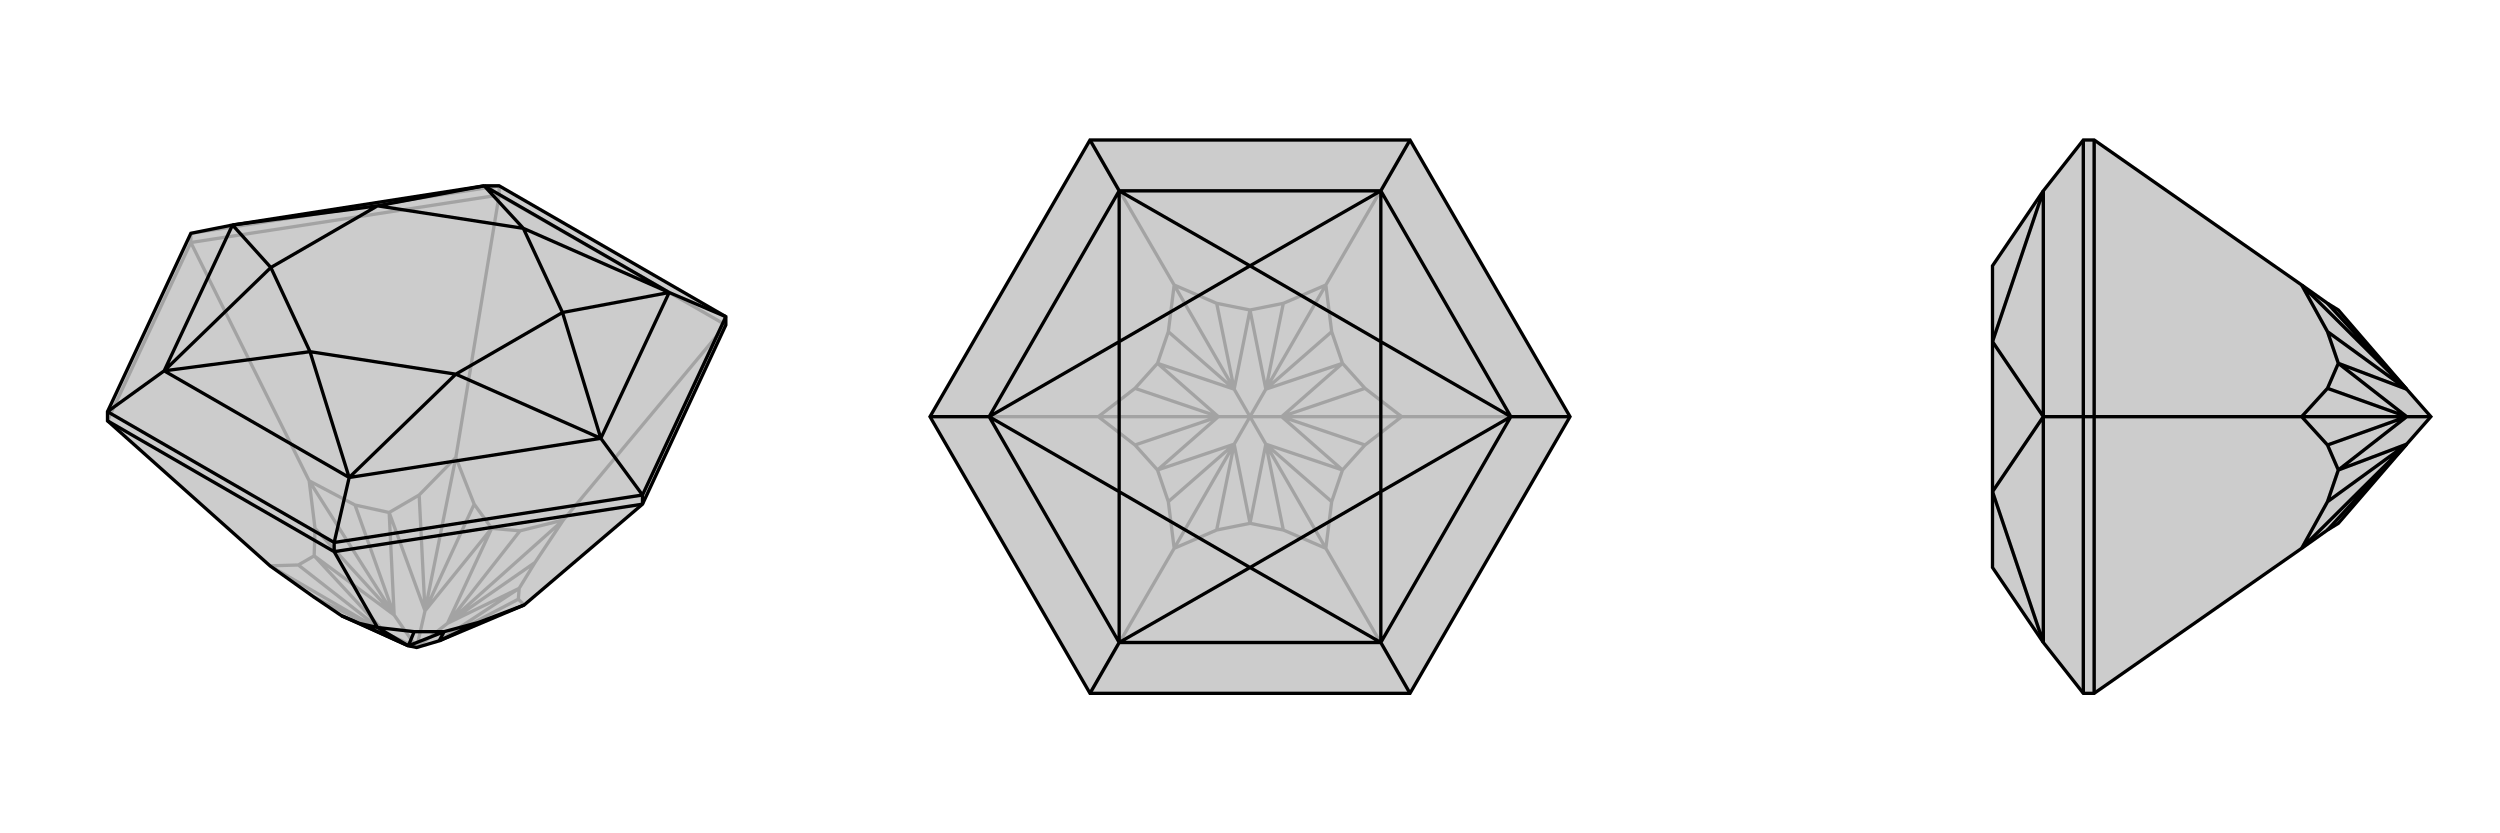
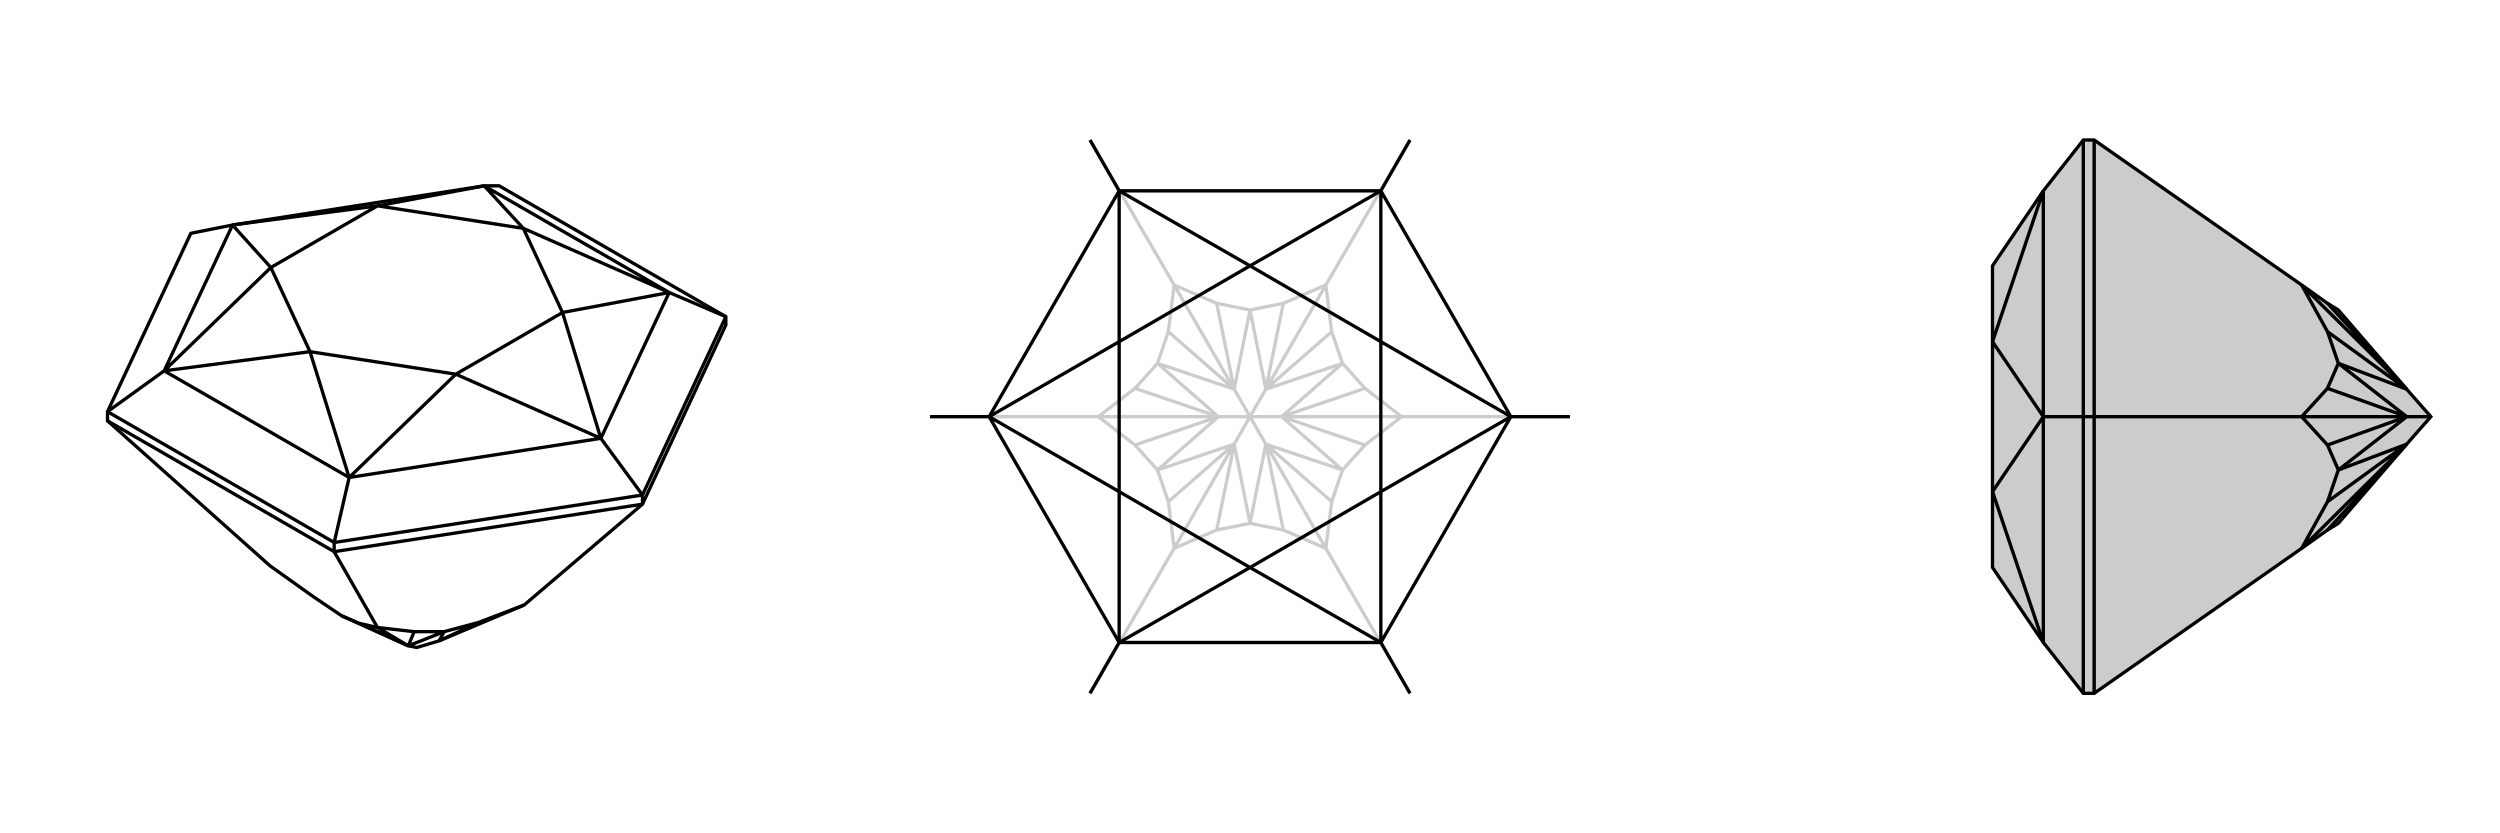
<svg xmlns="http://www.w3.org/2000/svg" viewBox="0 0 3000 1000">
  <g stroke="currentColor" stroke-width="4" fill="none" transform="translate(0 -63)">
-     <path fill="currentColor" stroke="none" fill-opacity=".2" d="M581,286L599,286L871,443L871,453L771,668L629,789L527,832L500,840L490,838L410,802L376,779L324,742L129,568L129,557L229,343L279,333z" />
-     <path stroke-opacity=".2" d="M500,840L537,811M500,840L510,796M500,840L463,823M500,840L473,801M527,832L623,769M537,811L623,769M537,811L590,697M510,796L590,697M510,796L467,678M473,801L467,678M473,801L377,730M463,823L377,730M463,823L410,802M527,832L622,782M537,811L642,738M537,811L624,700M537,811L676,687M510,796L569,668M510,796L503,657M510,796L547,612M473,801L426,669M473,801L378,697M473,801L371,640M463,823L358,741M463,823L376,779M463,823L324,742M623,769L622,782M623,769L642,738M629,789L622,782M642,738L676,687M590,697L624,700M590,697L569,668M624,700L676,687M569,668L547,612M676,687L871,453M467,678L503,657M467,678L426,669M547,612L503,657M426,669L371,640M547,612L599,297M377,730L378,697M377,730L358,741M378,697L371,640M324,742L358,741M371,640L229,354M129,568L229,354M229,343L599,286M229,354L599,297M229,343L229,354M599,297L871,453M599,286L599,297" />
    <path d="M581,286L599,286L871,443L871,453L771,668L629,789L527,832L500,840L490,838L410,802L376,779L324,742L129,568L129,557L229,343L279,333z" />
    <path d="M803,414L871,443M721,589L771,657M419,636L401,714M197,508L129,557M803,414L581,286M803,414L721,589M721,589L419,636M419,636L197,508M197,508L279,333M803,414L628,337M803,414L675,438M721,589L675,438M721,589L547,512M419,636L547,512M419,636L372,485M197,508L372,485M197,508L325,384M279,333L325,384M279,333L453,310M581,286L628,337M581,286L453,310M675,438L628,337M675,438L547,512M547,512L372,485M372,485L325,384M325,384L453,310M628,337L453,310M490,838L533,821M527,832L533,821M490,838L431,811M490,838L497,821M490,838L453,816M527,832L574,810M410,802L431,811M431,811L453,816M533,821L497,821M533,821L574,810M453,816L497,821M574,810L629,789M453,816L401,725M401,714L129,557M401,725L129,568M871,443L771,657M401,714L771,657M401,725L771,668M401,714L401,725M771,657L771,668" />
  </g>
  <g stroke="currentColor" stroke-width="4" fill="none" transform="translate(1000 0)">
-     <path fill="currentColor" stroke="none" fill-opacity=".2" d="M308,832L116,500L308,168L692,168L884,500L692,832z" />
    <path stroke-opacity=".2" d="M500,500L519,533M500,500L538,500M500,500L519,467M500,500L481,467M500,500L481,533M500,500L462,500M519,533L500,628M519,533L611,564M538,500L611,564M538,500L611,436M519,467L611,436M519,467L500,372M481,467L500,372M481,467L389,436M462,500L389,436M462,500L389,564M481,533L389,564M481,533L500,628M519,533L540,636M519,533L598,602M519,533L591,658M538,500L638,534M538,500L638,466M538,500L682,500M519,467L598,398M519,467L540,364M519,467L591,342M481,467L460,364M481,467L402,398M481,467L409,342M462,500L362,466M462,500L362,534M462,500L318,500M481,533L402,602M481,533L460,636M481,533L409,658M500,628L540,636M500,628L460,636M540,636L591,658M460,636L409,658M611,564L598,602M611,564L638,534M591,658L598,602M638,534L682,500M591,658L692,832M611,436L638,466M611,436L598,398M682,500L638,466M598,398L591,342M682,500L884,500M500,372L540,364M500,372L460,364M540,364L591,342M460,364L409,342M591,342L692,168M389,436L402,398M389,436L362,466M409,342L402,398M362,466L318,500M409,342L308,168M389,564L362,534M389,564L402,602M362,534L318,500M409,658L402,602M409,658L308,832M318,500L116,500" />
-     <path d="M308,832L116,500L308,168L692,168L884,500L692,832z" />
    <path d="M657,229L692,168M813,500L884,500M657,771L692,832M343,771L308,832M343,229L308,168M187,500L116,500M657,229L343,229M657,229L813,500M813,500L657,771M657,771L343,771M343,771L187,500M187,500L343,229M657,229L500,319M657,229L657,410M813,500L657,410M813,500L657,590M657,771L657,590M657,771L500,681M343,771L500,681M343,771L343,590M187,500L343,590M187,500L343,410M343,229L500,319M343,229L343,410M657,410L500,319M657,410L657,590M657,590L500,681M500,681L343,590M343,590L343,410M500,319L343,410" />
  </g>
  <g stroke="currentColor" stroke-width="4" fill="none" transform="translate(2000 0)">
    <path fill="currentColor" stroke="none" fill-opacity=".2" d="M391,319L391,410L391,590L391,681L452,771L500,832L513,832L762,658L793,636L806,628L888,533L917,500L888,467L806,372L793,364L762,342L513,168L500,168L452,229z" />
    <path stroke-opacity=".2" d="M452,500L500,500M452,771L452,500M452,500L452,229M452,771L391,590M452,500L391,590M452,500L391,410M452,229L391,410M917,500L888,500M888,467L806,436M888,500L806,436M888,500L806,564M888,533L806,564M888,467L793,364M888,467L793,398M888,467L762,342M888,500L793,466M888,500L793,534M888,500L762,500M888,533L793,602M888,533L793,636M888,533L762,658M806,436L793,398M806,436L793,466M762,342L793,398M793,466L762,500M806,564L793,534M806,564L793,602M793,534L762,500M762,658L793,602M762,500L513,500M500,832L500,500M513,832L513,500M500,500L500,168M513,500L513,168M500,500L513,500" />
    <path d="M391,319L391,410L391,590L391,681L452,771L500,832L513,832L762,658L793,636L806,628L888,533L917,500L888,467L806,372L793,364L762,342L513,168L500,168L452,229z" />
    <path d="M452,500L500,500M452,229L452,500M452,500L452,771M452,229L391,410M452,500L391,410M452,500L391,590M452,771L391,590M917,500L888,500M888,533L806,564M888,500L806,564M888,500L806,436M888,467L806,436M888,533L793,636M888,533L793,602M888,533L762,658M888,500L793,534M888,500L793,466M888,500L762,500M888,467L793,398M888,467L793,364M888,467L762,342M806,564L793,602M806,564L793,534M762,658L793,602M793,534L762,500M806,436L793,466M806,436L793,398M762,500L793,466M793,398L762,342M762,500L513,500M500,168L500,500M513,168L513,500M500,832L500,500M513,832L513,500M500,500L513,500" />
  </g>
</svg>